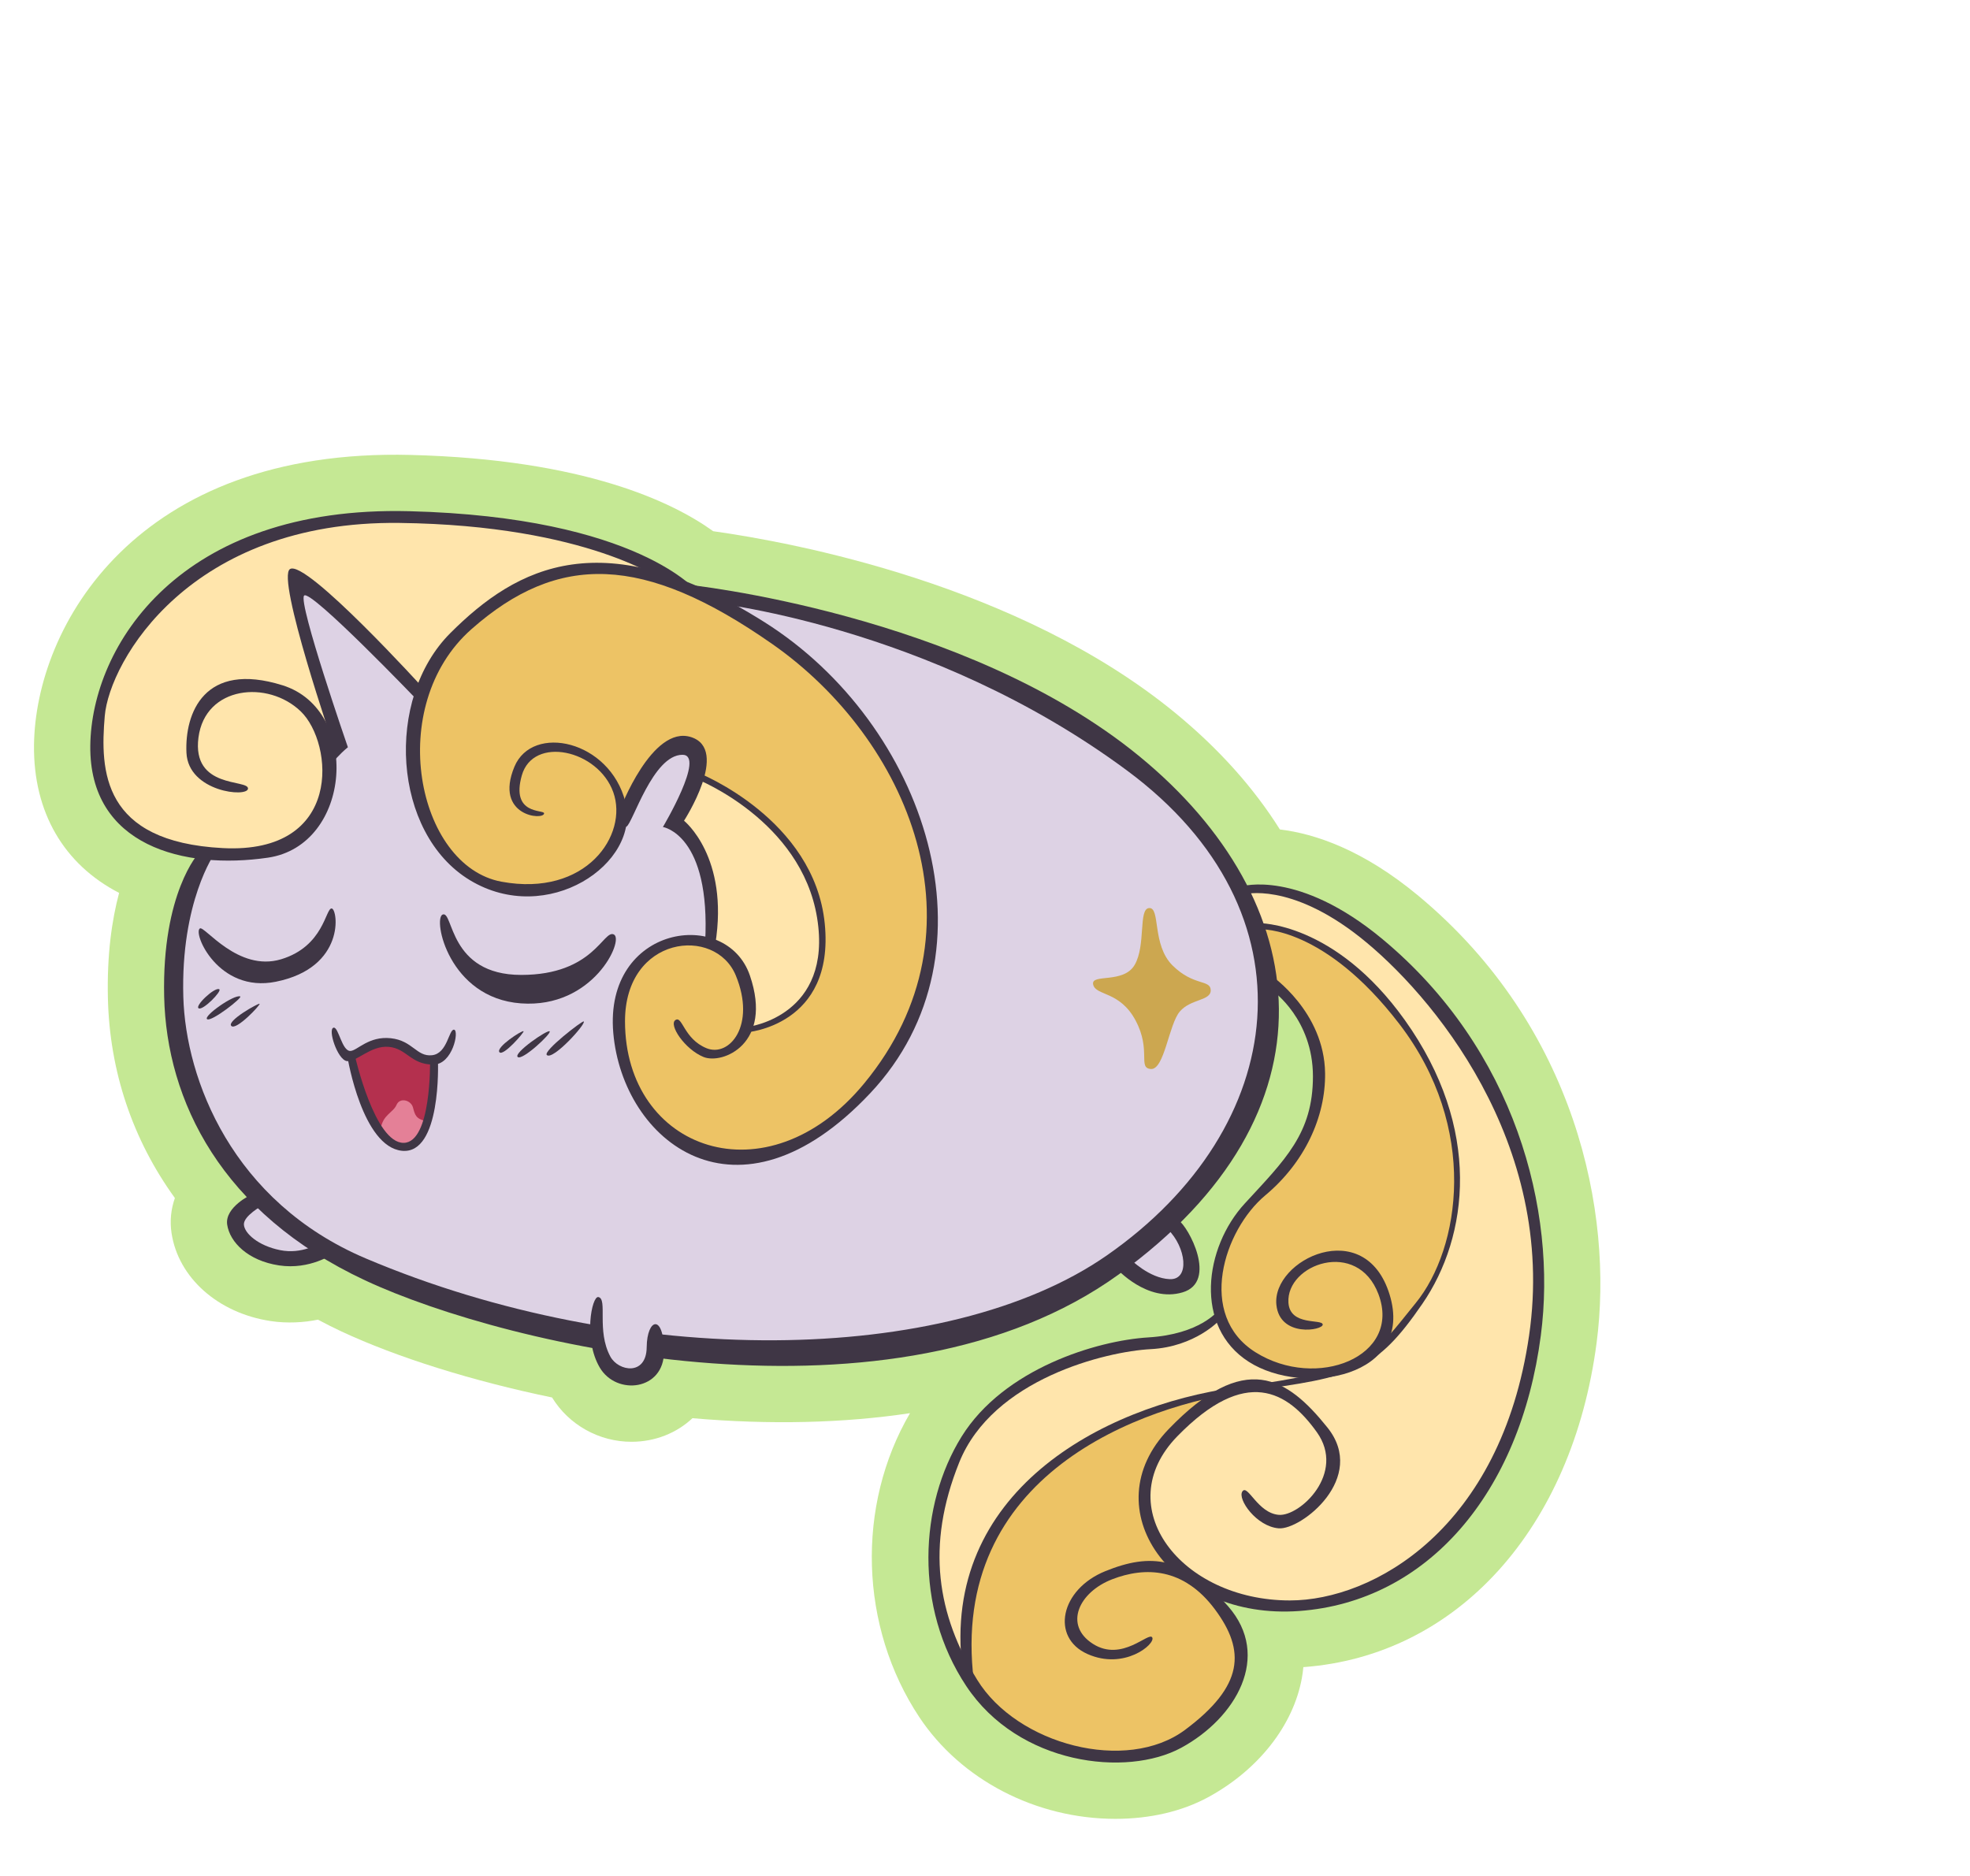
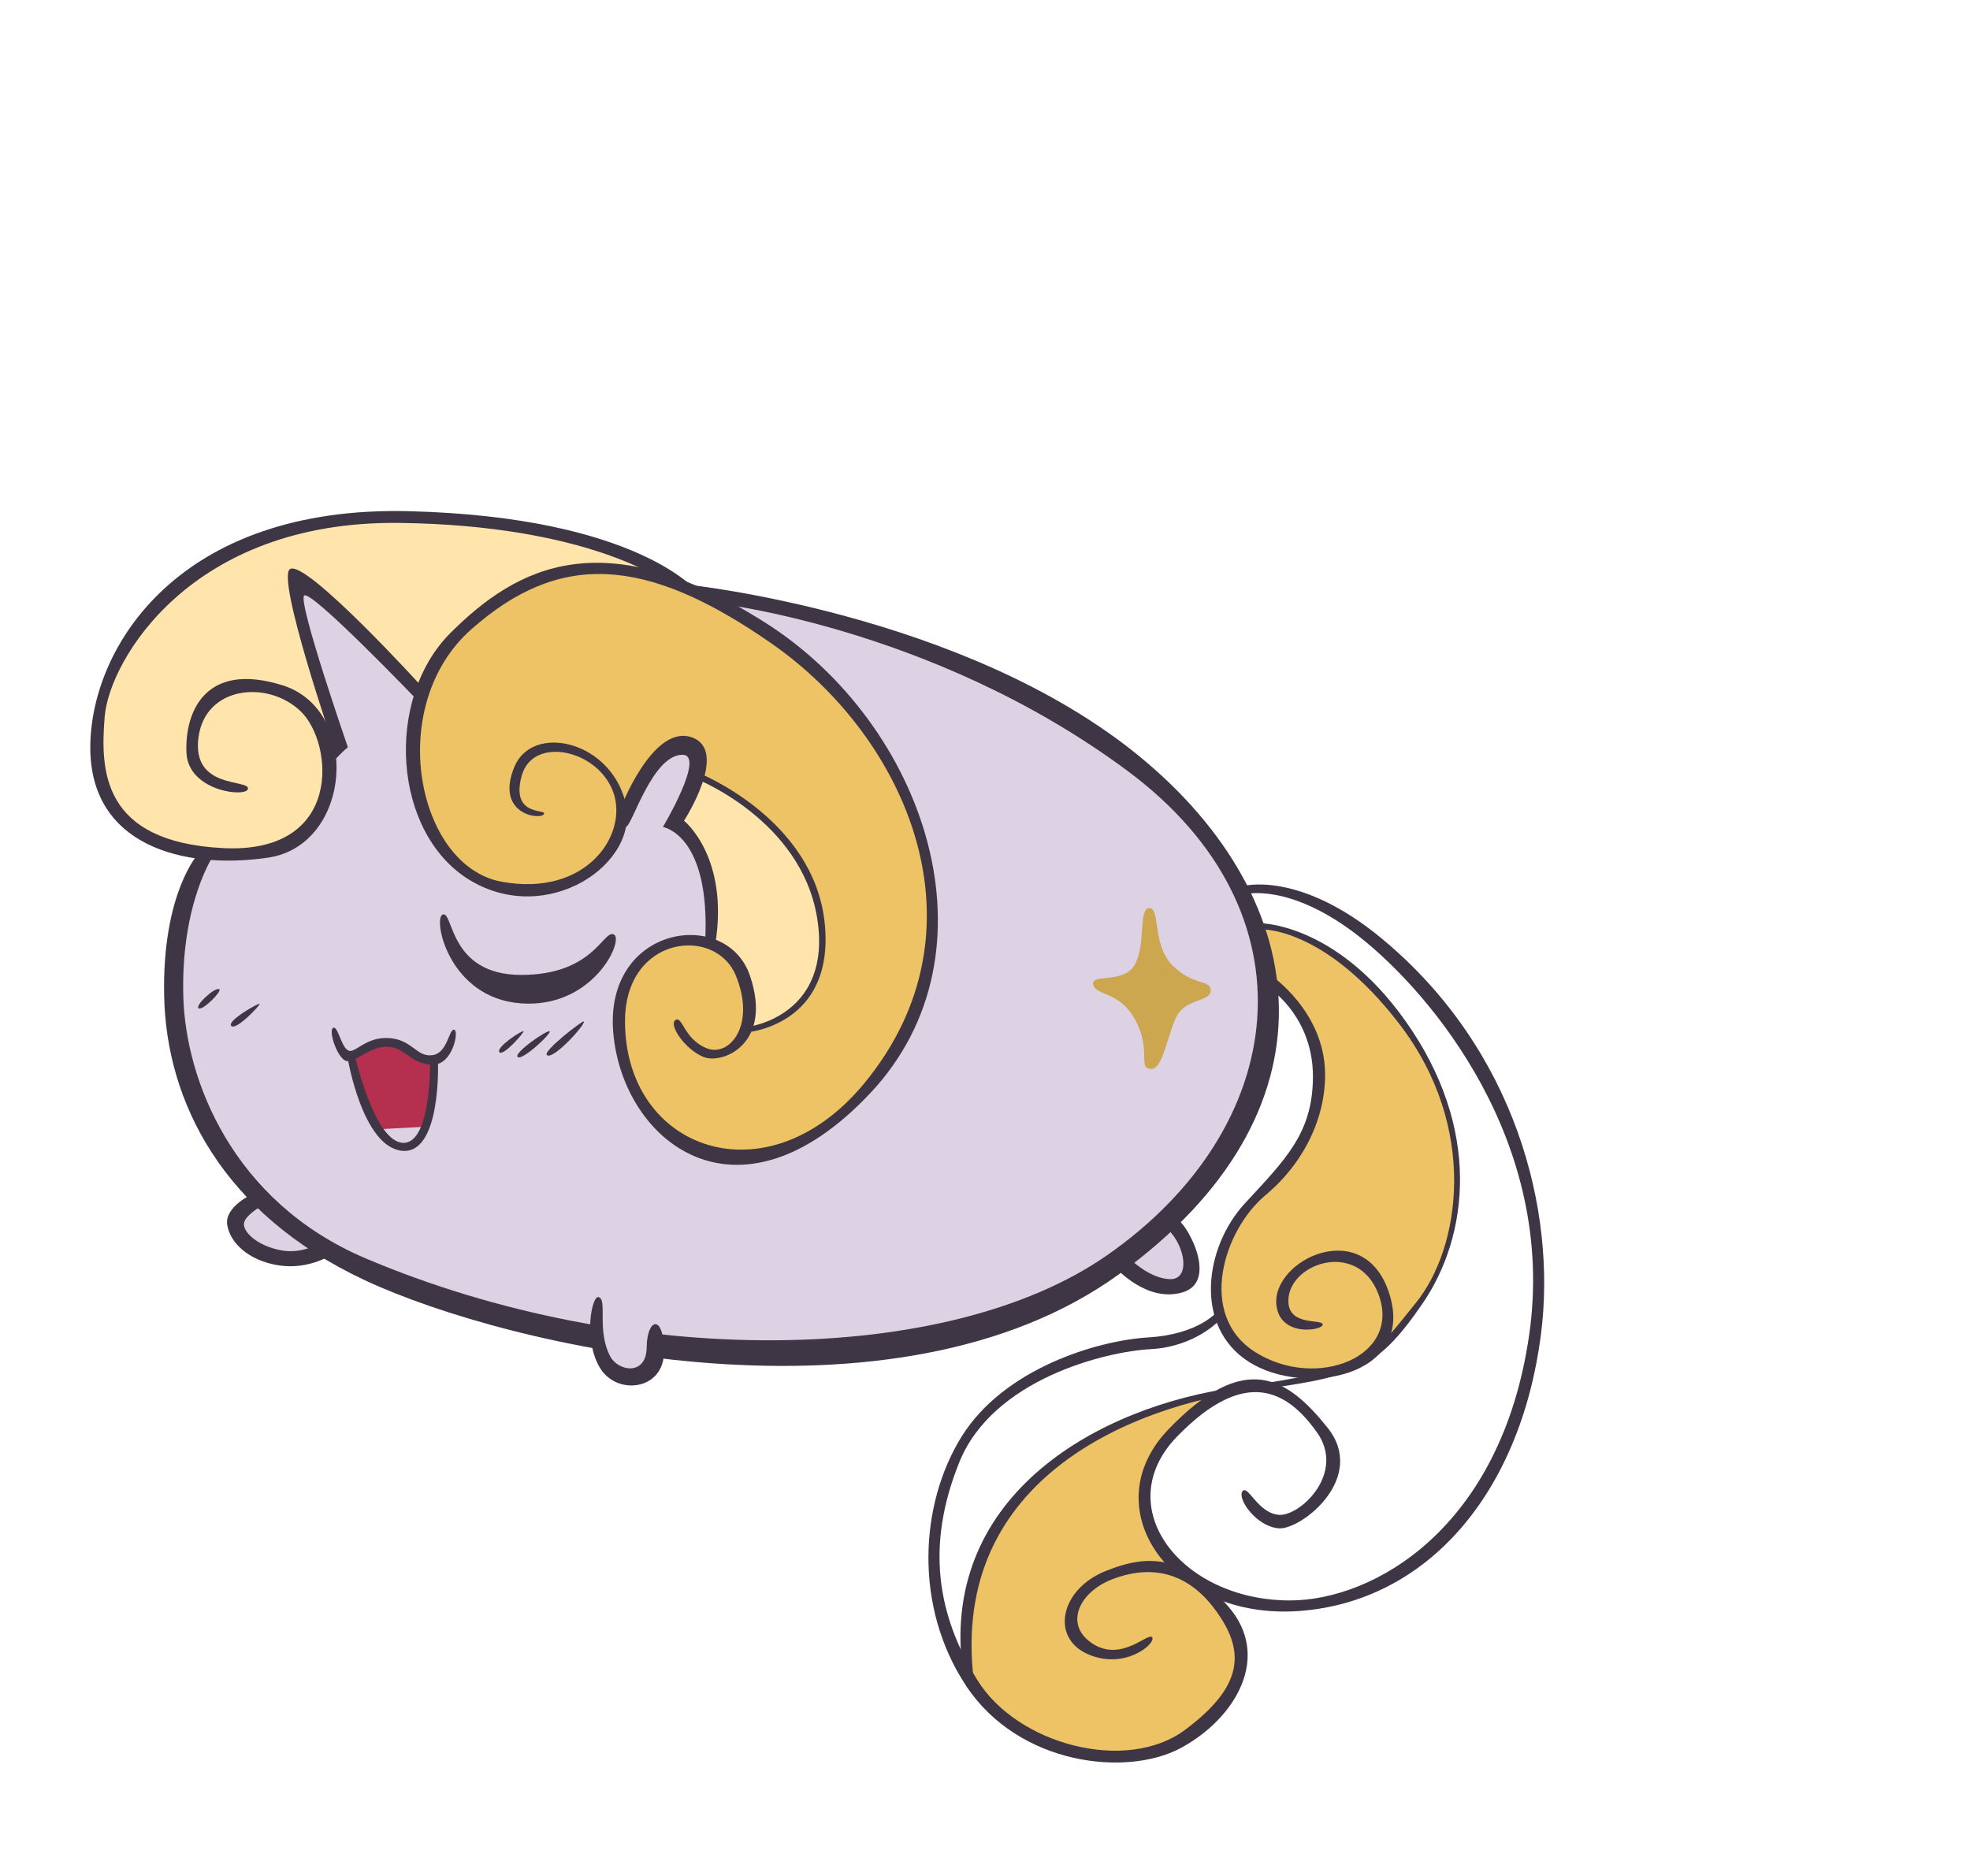
<svg xmlns="http://www.w3.org/2000/svg" version="1.1" id="Layer_1" x="0px" y="0px" width="210px" height="200px" viewBox="0 0 210 200" enable-background="new 0 0 210 200" xml:space="preserve">
  <g>
-     <path fill="#C5E894" d="M151.212,95.512c-5.907-4.915-11.036-6.63-14.778-7.082c-2.806-4.471-6.535-8.63-11.125-12.4   C108.583,62.292,84.53,57.827,76.025,56.633c-4.341-3.128-13.768-7.66-32.248-8.131C14.516,47.753,3.774,66.753,3.625,79.43   c-0.084,7.186,3.204,12.733,9.072,15.764c-0.771,2.884-1.301,6.574-1.196,11.192c0.176,7.814,2.628,15.101,7.142,21.339   c-0.42,1.19-0.549,2.452-0.358,3.729c0.715,4.77,4.963,8.541,10.57,9.387c1.743,0.266,3.567,0.157,5.039-0.15   c0.837,0.449,1.66,0.863,2.481,1.248c5.943,2.777,13.995,5.295,22.474,7.049c1.785,2.918,5.011,4.723,8.458,4.723   c2.541,0,4.823-0.934,6.51-2.514c8.288,0.717,16.14,0.525,23.189-0.536c-5.761,9.862-5.392,22.786,0.993,32.409   c4.436,6.687,12.446,10.841,20.905,10.841c3.688,0,7.104-0.796,9.875-2.302c5.356-2.907,9.097-7.666,10.003-12.727   c0.067-0.382,0.12-0.765,0.155-1.146c16.397-1.203,28.668-14.776,31.261-34.58C172.016,129.27,167.982,109.463,151.212,95.512z" />
-     <polygon fill="#FFE5AC" points="161.25,121.417 156.167,110.834 151.167,104.75 143.5,98 137.584,95 132.167,94.833    134.167,98.417 136.251,99 140.501,100.625 145.042,103.958 149.084,108.417 152.334,113.625 154.459,119.125 155.417,124.834    154.75,131.334 153.417,135.334 150.75,139.75 148.167,142.75 143.917,145.5 139.167,146.417 135.805,145.882 131.584,143.334    129.75,140.334 126.75,142.417 120.5,143.334 115.084,144.667 108.167,148.167 103.75,152.084 101,157.334 99.333,164.834    100.167,171.084 102.583,177.084 102.583,174.001 104.583,166.251 109.25,159.084 114.917,154.084 122.417,150.667    128.375,148.688 129.436,148.562 129.5,149.084 125.812,151.812 122.625,156.5 121.812,160.125 124.562,166 129,169.312    135.938,171.188 142.375,170.75 150.062,167.062 156.312,161 161,153.375 163.833,143.417 164.167,133  " />
    <polygon fill="#EDC365" points="129.5,149.084 124.083,154.084 122.167,158.751 123.333,164.917 126.583,167.667 130.667,171.667    132.167,176.751 130.667,181.334 126.083,185.334 120.5,187.584 114.417,186.917 107.667,183.667 102.5,178.251 103.083,173.167    104.917,165.251 108.417,159.417 113.25,155.417 119.167,151.917 125.917,149.417 129.667,148.584  " />
    <polygon fill="#EDC365" points="135.25,104.562 138.062,106.562 139.688,110.625 140.688,115.438 139.5,120.875 136.812,124.938    132.562,129.25 130,134.312 130,140.75 132.188,143.75 136.438,146.25 142.438,146.188 147.25,143.375 149.812,140.75    152.188,137.75 154.5,132.75 155.125,128.188 155.312,123.688 154.375,118.625 152.375,113.812 150.5,110.312 146.438,105.312    142.062,101.562 137.688,99.438 133.875,98.75  " />
    <polygon fill="#DDD2E4" points="133,95.5 126.417,86.5 118.25,79.75 104,71.5 88.833,66.25 75.5,63.75 83.25,68.417 90.583,74.667    95.75,82.583 99.125,92.875 99.25,99.375 98.375,105.75 95,113.5 88.875,119.438 81.333,123.417 72.667,122.333 68.75,118.167    66.083,111.417 66.417,105.167 68.75,102.083 71.583,100.583 75.75,100.25 75.417,95.083 74,89.833 71.875,87.438 74.312,81.688    73.438,79.188 69.188,81.75 65.917,88.083 63.75,92.438 58.75,94.625 53,94.562 48.125,91.938 45.25,86.5 43.875,78.688 44.812,74    40.875,70 34.375,63.562 33,58.333 25.5,61.167 21.5,91.833 19.333,98.667 18.917,111.417 22.917,122.167 27.814,127.866    25.781,129.125 25.281,131.562 27.938,133.25 31.562,134.031 35.036,132.516 40.833,136.167 49.75,139.333 74.5,144 99,142.875    116.5,136.875 119.531,134.109 121.417,136.083 124.583,137.375 126.875,136.542 127.125,134.333 125.625,131 124.327,129.736    127.875,126.5 133.75,116.875 135.125,107  " />
    <polygon fill="#FFE5AC" points="70.75,61.688 62.25,60.75 55.25,62.562 47.688,69.375 44.812,74 41.812,70.375 31.688,61.75    32.5,67.625 35.875,79 34.875,79.875 35.062,84.062 31.688,89.75 24.312,91.188 15.5,89.375 11.125,85.125 10.25,77.188    12.375,70.5 16.917,64.833 24,58.833 31.5,56.5 40.417,54.917 49.833,55.417 62.75,57.583 69.25,60.083  " />
    <polygon fill="#EDC365" points="70.562,80.5 67.125,85.375 65.562,89.688 62.688,93.062 57.438,94.875 53.938,95 49,92.625    45.938,88.25 44.062,80.5 44.938,74.25 47.062,69.75 52.938,63.562 61.5,60.583 68.25,61 73.167,62.75 78.417,65.5 84.25,69.167    90,74.917 94.5,80.833 97.917,88.667 99.5,95.083 98.625,104.25 95.875,111.5 90.562,118.312 83.5,122.688 74.625,122.938    69.188,118.938 66.062,111.875 66.875,104.5 69.688,101.312 73.688,100.188 77.5,101.625 78.938,103.188 79.688,105.75    79.797,109.656 82.359,109.031 85,107.125 86.458,105.167 87.292,103 87.583,99.083 86.875,94.75 83.875,89.25 80.625,86.417    76.625,83.833 74.417,82.792 74.208,79.792 72.333,79.417  " />
    <path fill="#FFE5AC" d="M74.062,82.875l-2.188,4.562L74.75,91c0,0,1,6,1.062,6.188s0,3.438,0,3.438l2.75,2.25l0.875,2.5l0.438,4.5   l3.672-1.405l2.203-2.188l1.5-3.048l0.297-2.375l-0.067-3.442l-1.354-4.5l-2.917-4.062l-3.104-2.812l-4.042-2.604L74.062,82.875z" />
    <path fill="#3F3645" d="M21.18,90.958c0,0-3.93,4.208-3.68,15.292s6.083,23.083,21.417,30.25s56.458,16.625,80.333-0.625   S140.166,96,121.5,80.667c-18.667-15.333-48.375-18.354-48.375-18.354l2.094,1.844c0,0,23.798,2.321,44.948,18.01   C140.5,97.25,137.5,120.25,118,133.833c-17.048,11.875-51.095,12.166-79,0.334c-14.25-6.042-19.206-19.097-19.458-27.875   C19.25,96.125,22.875,91,22.875,91L21.18,90.958z" />
    <polygon fill="#DDD2E4" points="63.938,137.562 63.5,141.438 64.938,145.875 68.188,146.688 70,143.75 70.5,136.125  " />
    <polygon fill="#B4304E" points="40.417,120.384 38.208,116.25 37.458,112.594 39.542,111.529 41.976,111.209 44.292,112.417    46.375,112.834 46.083,115.584 45.375,120.125  " />
-     <path fill="#E48097" d="M40.583,120.384c0.188-1.528,1.333-1.758,1.688-2.592s1.542-0.5,1.75,0.271   c0.208,0.771,0.292,1.209,1.354,1.459l-1.188,2.459l-2.308-0.125L40.583,120.384z" />
    <path fill="#3F3645" d="M35.562,109.562c0.53-0.102,0.884,2.539,1.808,2.481c0.724-0.045,1.942-1.606,4.286-1.356   c2.344,0.25,2.75,2,4.406,1.812c1.656-0.188,1.781-2.812,2.344-2.72c0.563,0.094-0.156,3.722-2.219,3.72   c-2.407-0.002-2.812-1.722-4.75-1.892c-1.938-0.172-3.469,1.672-4.469,1.517C35.968,112.968,34.906,109.688,35.562,109.562z" />
    <path fill="#3F3645" d="M37.062,112.812c0,0,1.562,9.438,5.781,9.875c4.219,0.437,3.844-9.47,3.844-9.47l-0.844-0.094   c0,0,0.159,8.688-2.812,8.719c-3.094,0.031-5.188-9.25-5.188-9.25L37.062,112.812z" />
    <path fill="#3F3645" d="M47.188,97.5c1.163-0.445,0.625,6.438,8.375,6.438s8.75-4.875,9.875-4.312s-2.188,7.906-9.906,7.345   C47.814,106.408,46.125,97.906,47.188,97.5z" />
-     <path fill="#3F3645" d="M21.312,98.979c0.489-0.296,4.063,4.667,8.646,3.292s4.74-5.479,5.401-5.417   c0.661,0.062,1.52,6.311-5.964,7.812C23.271,105.896,20.521,99.459,21.312,98.979z" />
    <path fill="#3F3645" d="M23.375,105.469c0.312,0.188-1.734,2.281-2.195,2.031S22.906,105.188,23.375,105.469z" />
-     <path fill="#3F3645" d="M25.609,106.234c0.287,0.111-3.094,2.75-3.531,2.422S24.969,105.984,25.609,106.234z" />
    <path fill="#3F3645" d="M27.672,107.016c0.125,0.094-2.5,2.892-3.016,2.359C24.14,108.843,27.547,106.922,27.672,107.016z" />
    <path fill="#3F3645" d="M62.221,108.898c0.312,0.209-3.289,4.19-3.929,3.58C57.854,112.062,62.072,108.8,62.221,108.898z" />
    <path fill="#3F3645" d="M58.594,109.953c0.219,0.219-2.922,3.156-3.406,2.734S58.375,109.734,58.594,109.953z" />
    <path fill="#3F3645" d="M55.812,109.939c0.124,0.07-2.188,2.748-2.578,2.231C52.844,111.654,55.625,109.832,55.812,109.939z" />
    <path fill="#3F3645" d="M26.812,127.344c0,0-2.875,1.344-2.594,3.219c0.281,1.875,2.219,3.845,5.531,4.345s5.781-1.25,5.781-1.25   L34,132.562c0,0-1.801,1.188-4.135,0.719c-2.334-0.469-3.803-1.781-3.865-2.719c-0.062-0.938,2-2.062,2-2.062L26.812,127.344z" />
    <path fill="#CCA750" d="M122.469,96.812c1.275-0.142,0.281,3.906,2.531,6.125c2.25,2.219,4.031,1.469,4.062,2.625   c0.03,1.155-2.125,0.905-3.297,2.28c-1.173,1.375-1.642,6.22-3.078,6.125c-1.438-0.094,0.062-1.969-1.625-5.155   c-1.688-3.188-4.25-2.625-4.531-3.845c-0.281-1.219,3.25-0.03,4.438-2.125C122.157,100.749,121.344,96.938,122.469,96.812z" />
    <path fill="#3F3645" d="M65.062,144.625c0.853,1.581,3.844,2.094,3.875-1c0.031-3.094,1.828-3.6,1.844,0.469   c0.017,4.156-5.062,4.73-6.844,1.709c-1.782-3.021-0.85-7.646-0.156-7.521C64.812,138.469,63.562,141.844,65.062,144.625z" />
    <path fill="#3F3645" d="M35.417,81.333c0,0,0.75-0.917,1.667-1.667c0,0-5.334-15.417-4.667-16.167s12.167,11.25,12.167,11.25   l0.583-1.333c0,0-12.53-13.801-14.25-12.75c-1.5,0.917,4.667,18.917,4.667,18.917l-0.417,0.833L35.417,81.333z" />
    <path fill="#3F3645" d="M66.083,86.333c0,0,3.416-9.083,7.583-7.75s-0.75,8.917-0.75,8.917s4.833,3.834,3.333,13.167l-1.083-0.167   c0.625-11.542-4.5-12.333-4.5-12.333s4.583-7.698,2.083-7.698c-3.156,0-5.302,7.323-5.969,7.656s-0.865-0.042-0.865-0.042   L66.083,86.333z" />
    <path fill="#3F3645" d="M119,135.219c0,0,3.281,3.688,7.062,2.562c3.78-1.127,0.625-7.031-0.47-7.719l-1.094,1   c1.938,1.905,2.375,5.405,0.188,5.312c-2.188-0.095-4.188-2.125-4.188-2.125L119,135.219z" />
    <path fill="#3F3645" d="M58,86.708c0-0.419-3.583,0.208-2.375-4.042s8.125-2.75,9.75,1.792S62.5,95.667,53.458,94   S41,75.25,50.25,67.083s18.35-8.022,32.083,1.583C96.75,78.75,105.625,99.125,92.125,115.5c-10.368,12.575-25.5,7.125-25.5-6.625   c0-9.125,9.625-10.188,11.812-4.875c2.187,5.312-0.688,8.75-3.125,7.75s-2.562-3.5-3.312-3s1,3.125,3,3.938   c2,0.813,7.438-1.375,4.938-8.688c-2.5-7.313-15.562-5.375-14.562,6.125s13.188,21.5,27.375,6.438   c14.187-15.062,5.917-39.396-11.25-50.229S55.125,60.375,48,67.5c-7.008,7.008-6.167,21.333,2.083,26.333s18.25-1.75,16.583-8.333   s-9.917-8.375-11.833-3.75C52.646,87.027,58,87.5,58,86.708z" />
    <path fill="#3F3645" d="M74.271,83.061c0,0,11.138,4.382,12.831,14.789c1.692,10.406-7.209,11.589-7.209,11.589l-0.313,0.623   c0,0,9.421-0.688,8.338-11.589C86.806,87.3,74.5,82.417,74.5,82.417L74.271,83.061z" />
    <path fill="#3F3645" d="M74.417,63.167c0,0-6.292-8.042-30.792-8.667s-33.875,14.375-34,25c-0.125,10.688,10,13.25,18.938,11.938   s9.938-15.75,1.562-18.375s-10.438,3-10.25,7.188s6.562,4.812,6.562,3.812s-6,0.062-5.281-5.438   c0.719-5.5,7.406-6.156,10.906-2.781s4.562,15.24-8.312,14.573s-13.083-8.25-12.583-14.083s9.079-20.86,31.417-20.583   C62.75,56,70.833,62,70.833,62L74.417,63.167z" />
    <path fill="#3F3645" d="M135.709,105.667c0,0,4.249,3.001,4.249,9.084s-2.958,8.874-7.271,13.562   c-4.313,4.688-5.438,13.125,0.438,16.875s17.721,1.623,15-7.188c-2.625-8.5-12.58-3.708-12.062,1.125   c0.375,3.5,4.979,2.709,4.938,2.084s-3.5,0.197-3.655-2.334c-0.254-4.102,7.35-6.85,9.594-0.906   c2.521,6.678-6.594,10.281-13.104,6.198c-6.276-3.937-3.399-13.017,1.042-16.729c4.188-3.5,6.434-8.342,6.375-13.021   C141.167,107.834,135.5,104,135.5,104L135.709,105.667z" />
    <path fill="#3F3645" d="M129.834,139.75c0,0-1.917,2.499-7.417,2.833S107,145.917,102.5,153.167s-5.084,18.167,0.5,26.583   s17.084,9.751,22.917,6.584s9.667-9.751,5-15.084s-8.249-5.707-13.083-3.749s-5.834,7.083-1.917,8.833s7.251-1.042,6.917-1.75   s-3.209,2.667-6.334,0.667s-1.5-5.5,2.042-6.875s7.646-1.251,10.958,3.187c3.312,4.438,3.084,8.188-3.166,12.854   s-17.917,1.584-22.167-5.333s-5.501-14.251-1.917-23.167s15.667-11.833,20.417-12.083S130,140.75,130,140.75L129.834,139.75z" />
    <path fill="#3F3645" d="M132.625,95.344c0,0,4.875-1.344,12.375,4.594s21,21.812,18,42.438s-16.625,28.25-25.5,28.25   c-11.628,0-19.312-10-12-17.5s11.75-4.812,14.875-0.438c3.125,4.375-1.812,9-4.062,8.812s-3.312-3.312-3.875-2.5   c-0.562,0.812,1.5,3.75,3.875,3.938c2.375,0.188,9.5-5.375,5.188-10.75s-8.812-8.25-16.938,0.188   c-8.125,8.438,0.287,20.377,13.938,19.375c13.625-1,23.543-12.511,25.75-29.375c1.75-13.375-2.75-30.5-16.875-42.25   c-8.995-7.483-15.03-5.625-15.03-5.625L132.625,95.344z" />
    <path fill="#3F3645" d="M134.417,99.083c0,0,6.756-0.34,14.75,10.083c8.5,11.083,6.5,23.917,1.75,29.75s-4.75,7-19.167,9   s-31.417,11.25-29.167,29.917l1.229,1.416c-2.729-22.083,17.903-29.449,29.312-30.958c11.188-1.479,13.562-2.104,18.5-9.292   s6.381-18.692-1.874-30.25c-7.5-10.5-15.584-10.333-15.584-10.333L134.417,99.083z" />
  </g>
</svg>